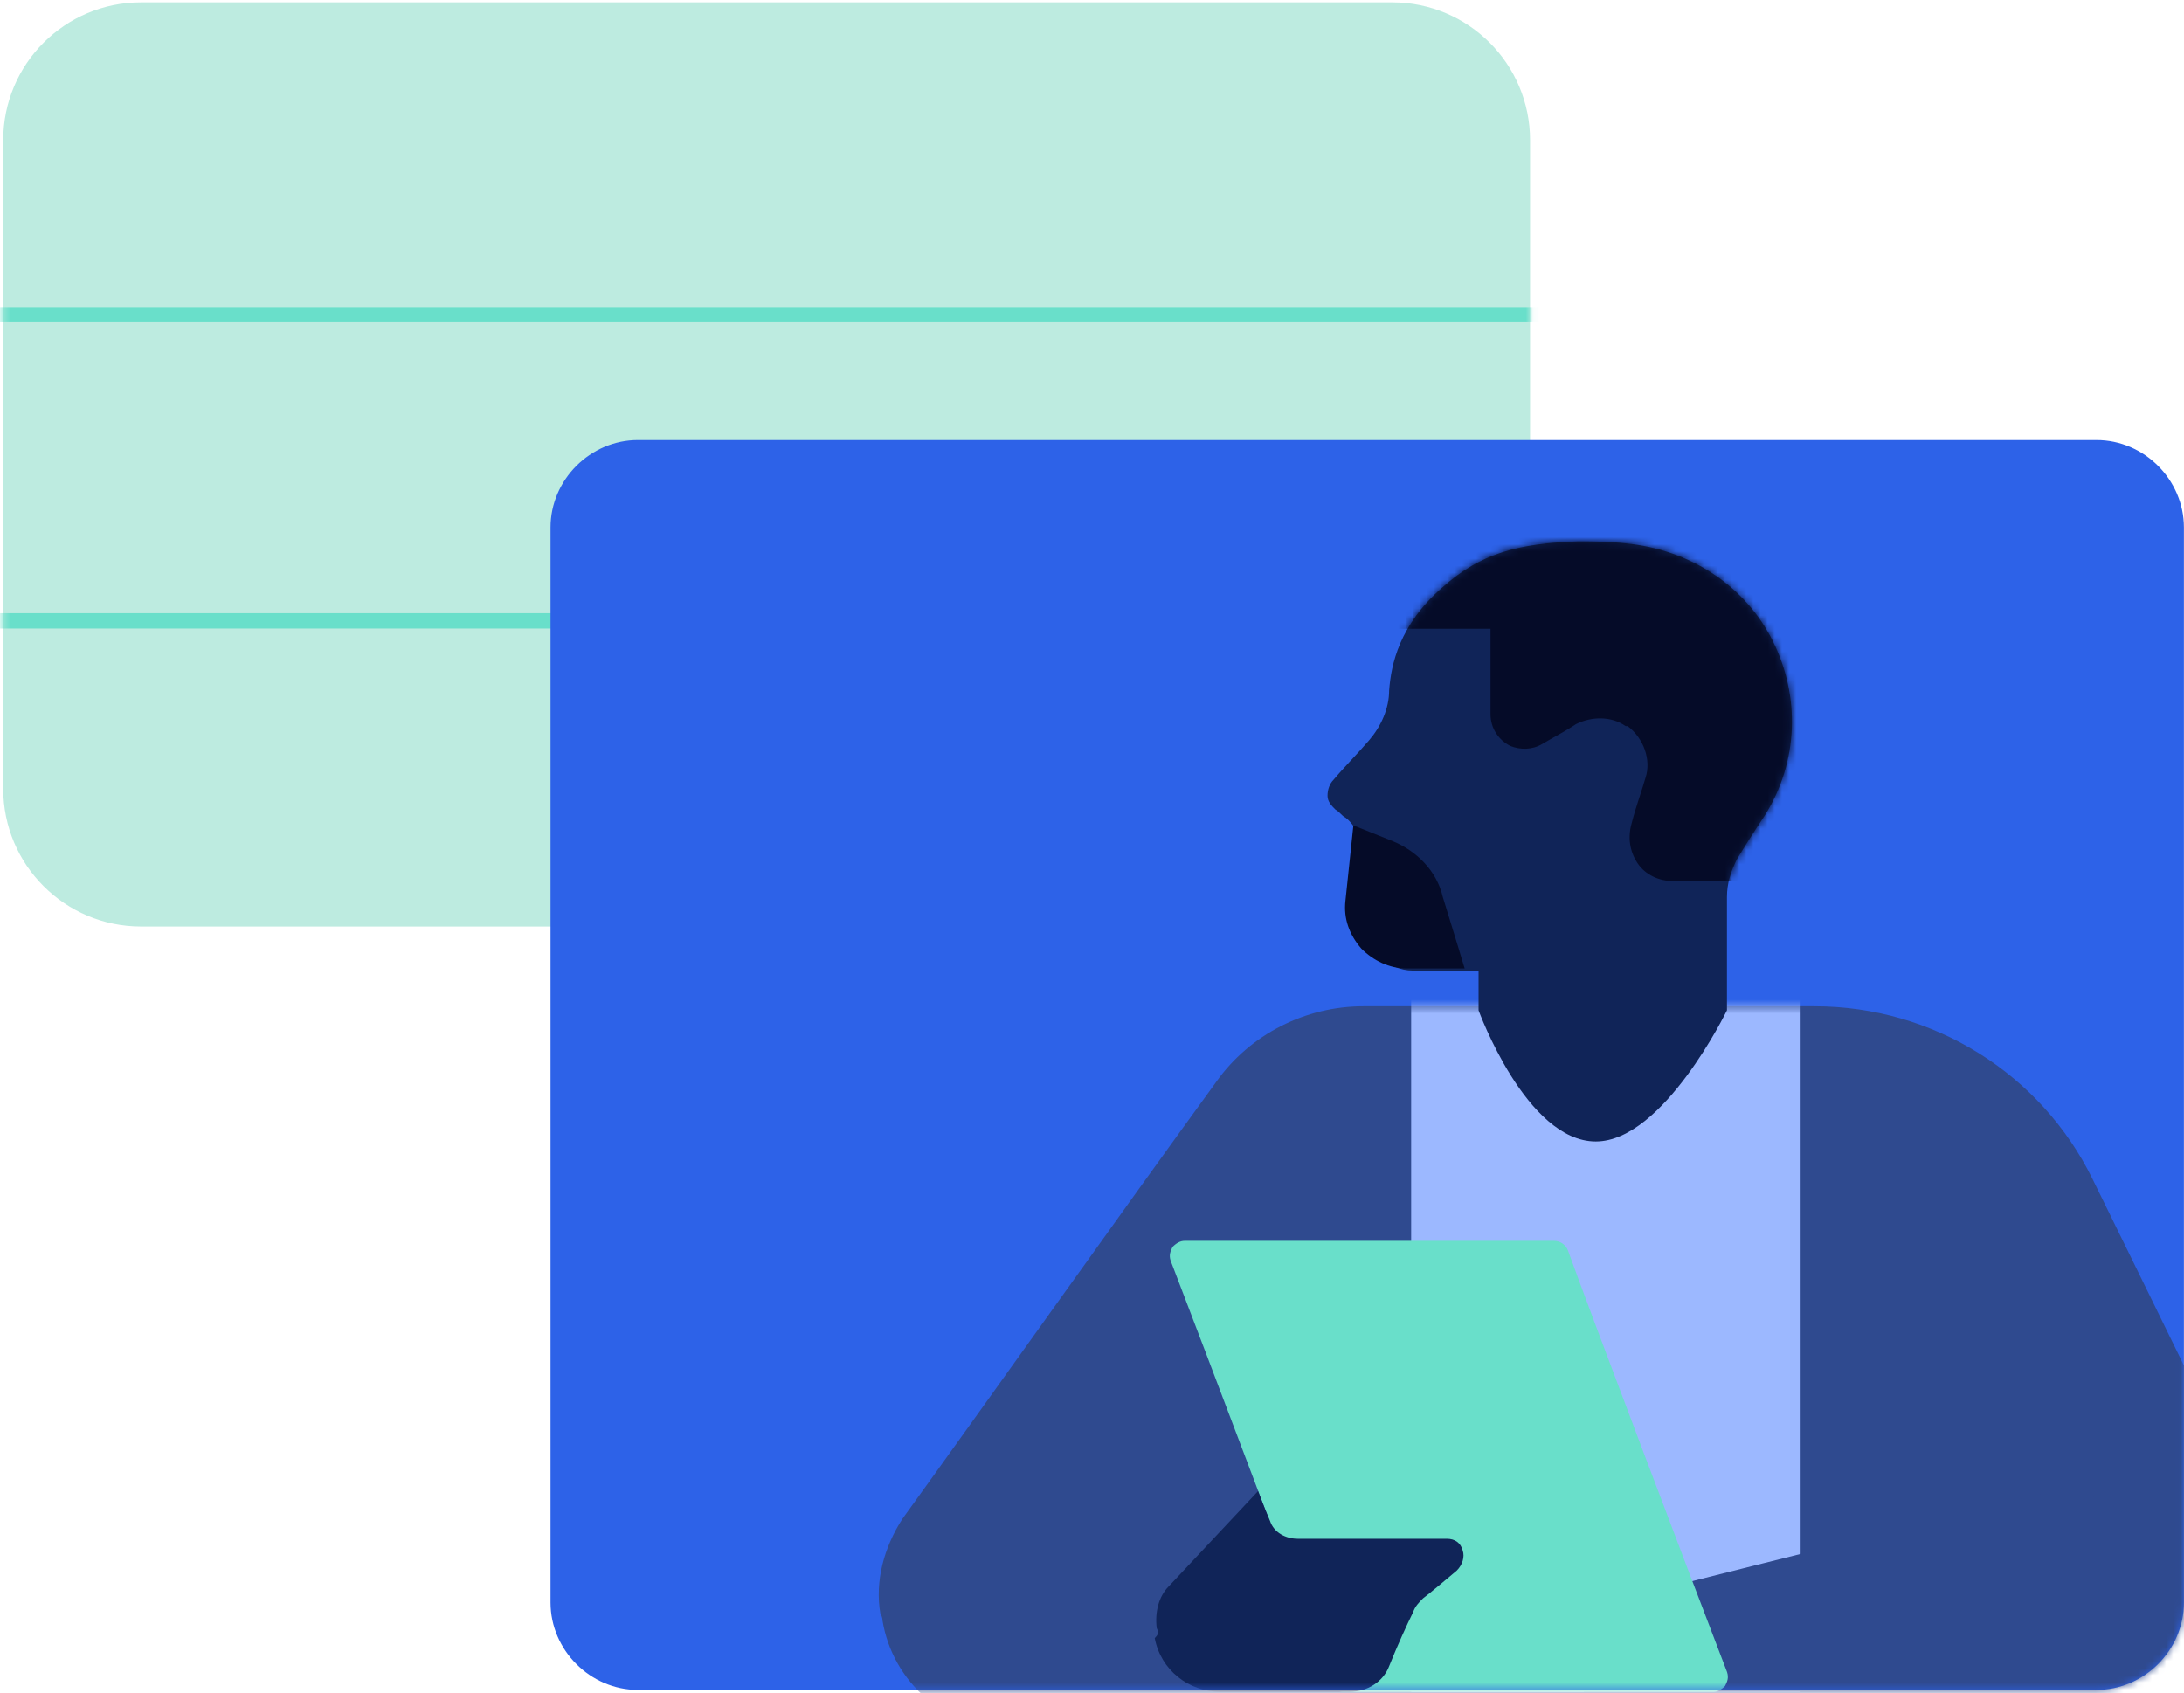
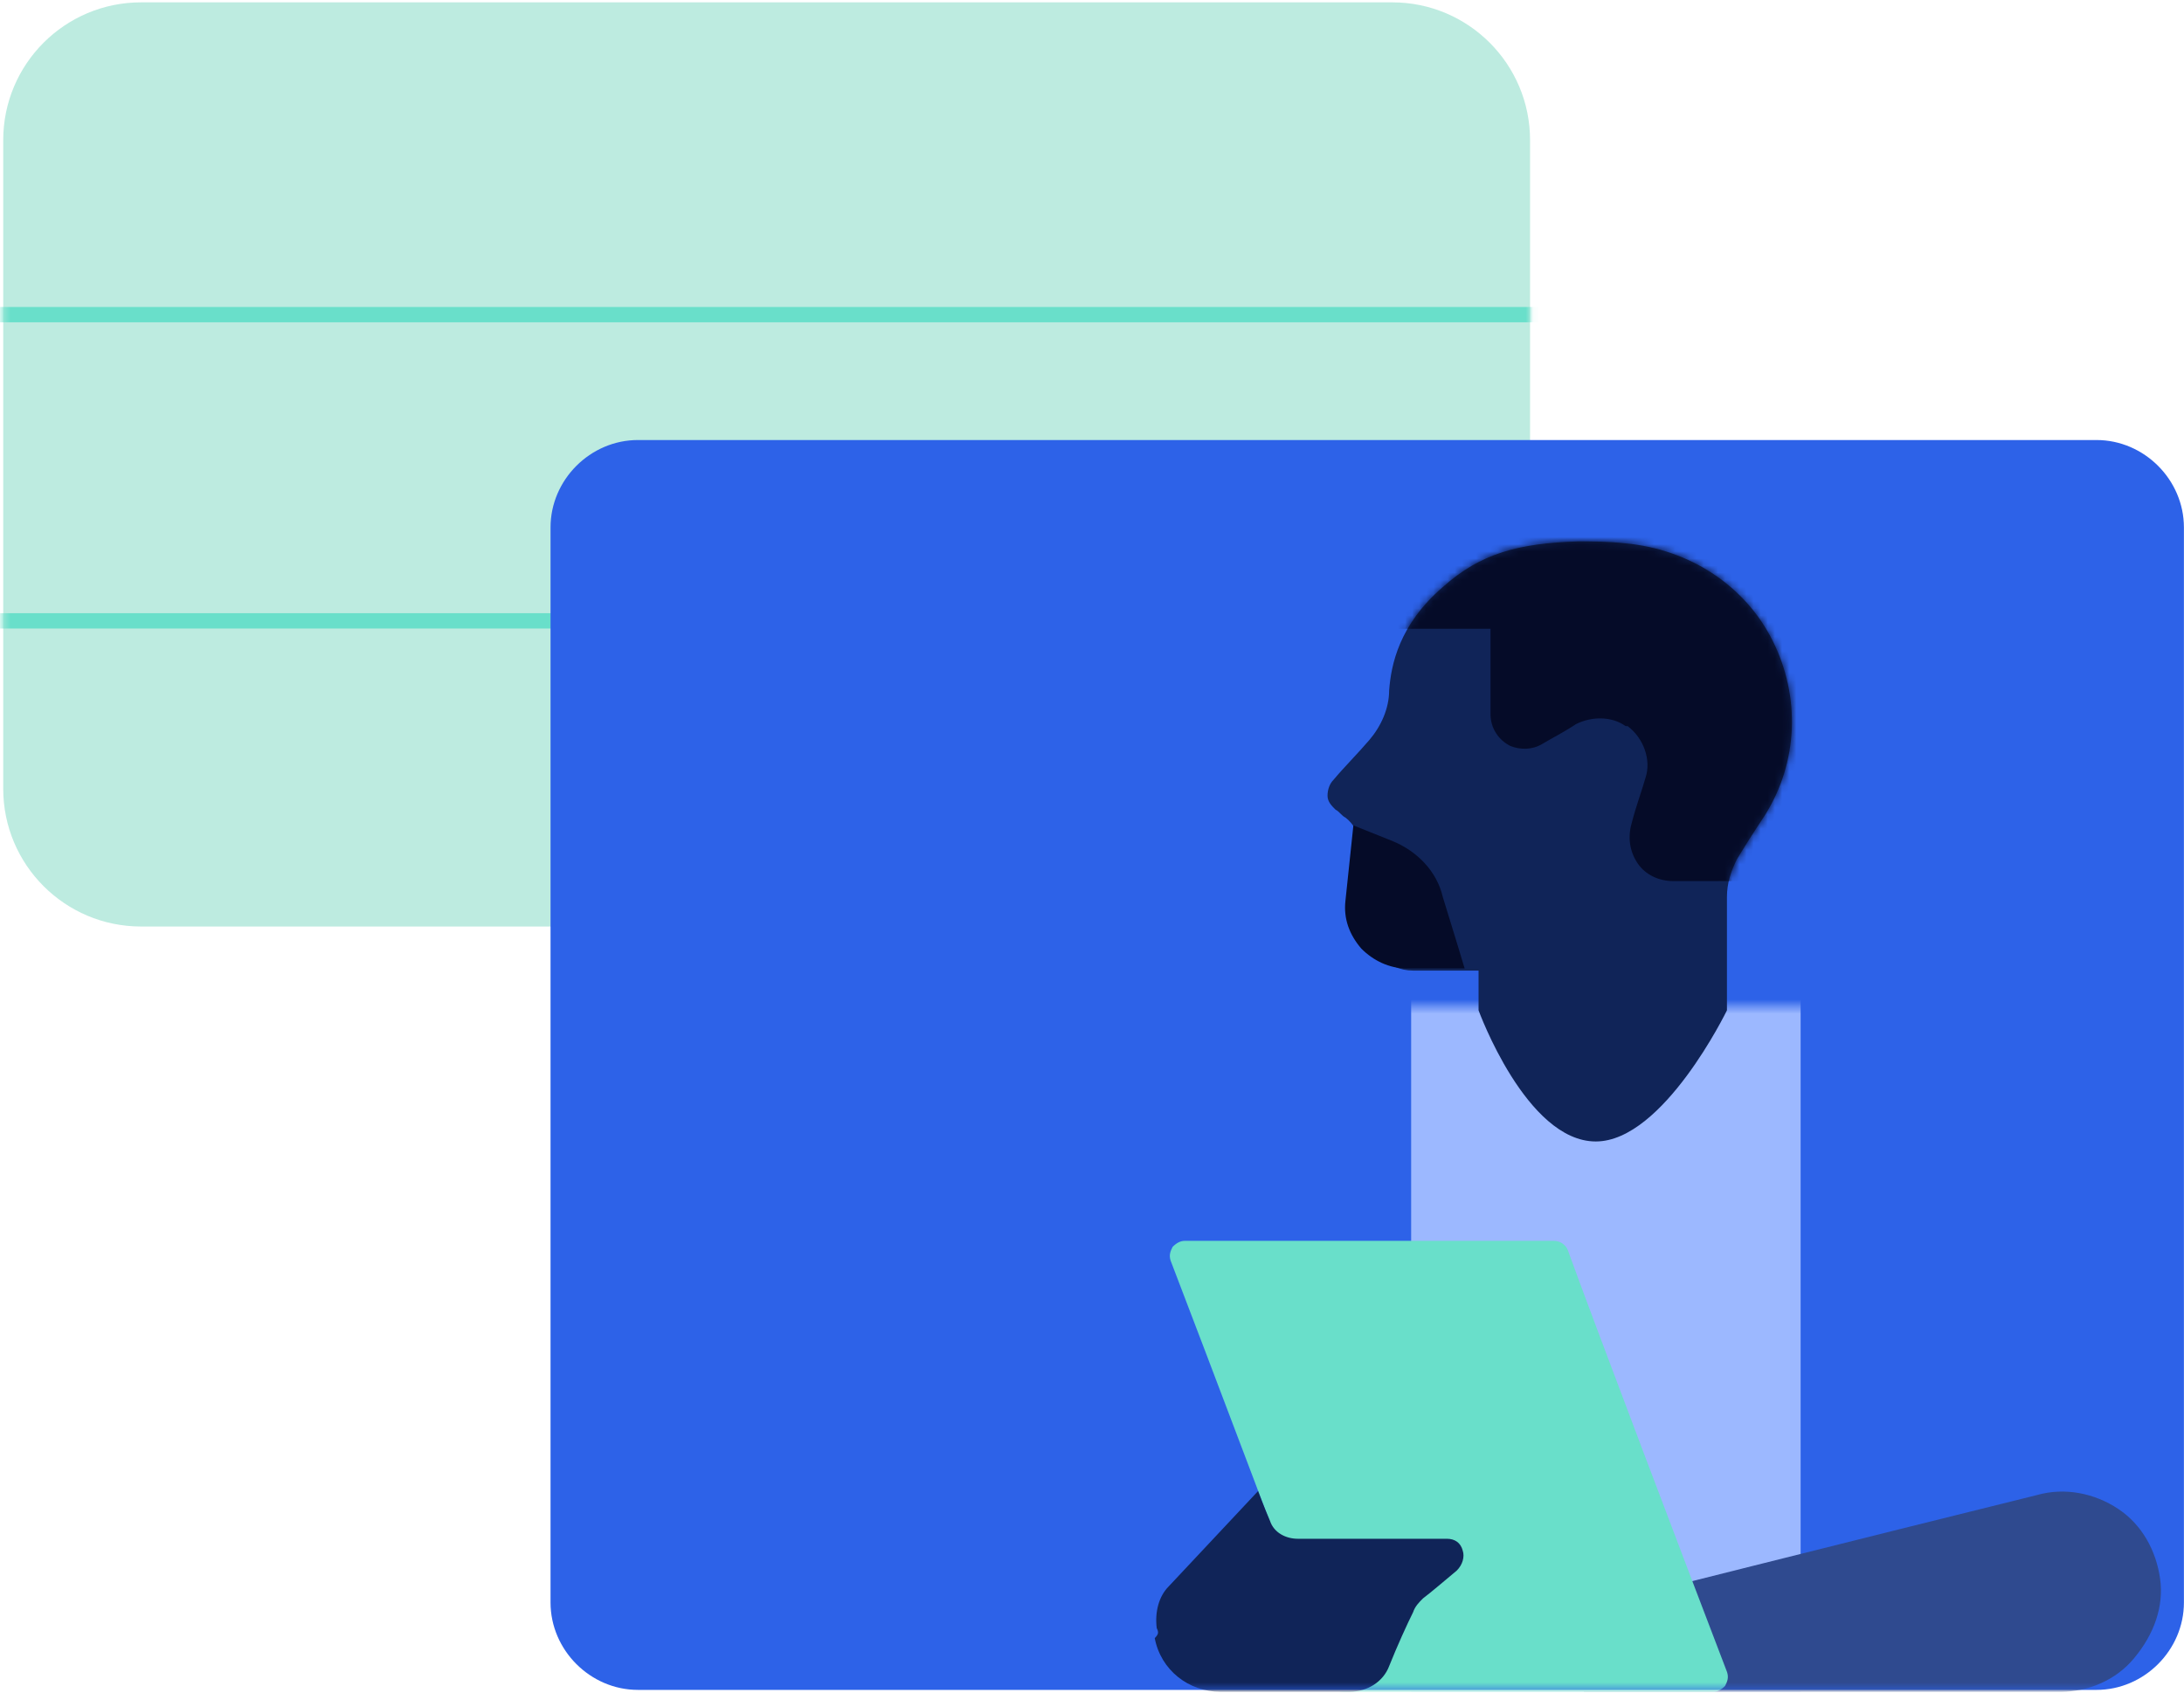
<svg xmlns="http://www.w3.org/2000/svg" width="307" height="238" viewBox="0 0 307 238" fill="none">
  <path d="M195.707 0.33H19.823C9.126 0.33 0.453 9.003 0.453 19.701V110.871C0.453 121.569 9.126 130.241 19.823 130.241H195.707C206.405 130.241 215.077 121.569 215.077 110.871V19.701C215.077 9.003 206.405 0.33 195.707 0.33Z" fill="#BDEBE0" />
  <mask id="mask0_1371_4932" style="mask-type:luminance" maskUnits="userSpaceOnUse" x="0" y="2" width="216" height="129">
    <path d="M195.683 2.396H19.8C9.102 2.396 0.43 11.069 0.43 21.767V110.871C0.43 121.569 9.102 130.241 19.8 130.241H195.683C206.381 130.241 215.054 121.569 215.054 110.871V21.767C215.054 11.069 206.381 2.396 195.683 2.396Z" fill="white" />
  </mask>
  <g mask="url(#mask0_1371_4932)">
    <path d="M-24.445 87.275H239.517" stroke="#69DFCA" stroke-width="2.151" stroke-miterlimit="1.5" stroke-linecap="round" stroke-linejoin="round" />
    <path d="M-24.445 44.227H239.517" stroke="#69DFCA" stroke-width="2.151" stroke-miterlimit="1.5" stroke-linecap="round" stroke-linejoin="round" />
  </g>
  <path fill-rule="evenodd" clip-rule="evenodd" d="M306.989 74.146C306.989 67.442 301.403 61.855 294.699 61.855C255.035 61.855 129.62 61.855 89.677 61.855C82.973 61.855 77.387 67.442 77.387 74.146C77.387 106.268 77.387 192.857 77.387 225.258C77.387 231.962 82.973 237.549 89.677 237.549C129.341 237.549 254.756 237.549 294.699 237.549C301.403 237.549 306.989 231.962 306.989 225.258C306.989 193.137 306.989 106.268 306.989 74.146Z" fill="#2D62E8" />
  <mask id="mask1_1371_4932" style="mask-type:luminance" maskUnits="userSpaceOnUse" x="77" y="61" width="230" height="177">
    <path d="M306.985 74.148C306.985 67.444 301.399 61.857 294.695 61.857C255.031 61.857 129.616 61.857 89.673 61.857C82.969 61.857 77.383 67.444 77.383 74.148C77.383 106.27 77.383 192.859 77.383 225.26C77.383 231.964 82.969 237.551 89.673 237.551C129.337 237.551 254.752 237.551 294.695 237.551C301.399 237.551 306.985 231.964 306.985 225.26C306.985 193.138 306.985 106.27 306.985 74.148Z" fill="white" />
  </mask>
  <g mask="url(#mask1_1371_4932)">
-     <path fill-rule="evenodd" clip-rule="evenodd" d="M123.767 226.925C122.929 222.177 124.326 217.429 126.84 213.518C136.336 200.39 158.962 168.547 170.972 152.067C175.721 145.364 183.542 141.453 191.642 141.453C207.563 141.453 234.658 141.453 255.048 141.453C271.807 141.453 286.891 150.95 294.153 165.754C302.533 182.793 313.426 205.138 321.527 221.618C324.04 226.646 323.482 232.233 320.689 236.981C317.895 241.73 312.588 244.243 307.281 244.243C263.986 243.964 177.117 243.405 141.923 243.126C132.985 243.126 125.443 236.422 124.046 227.763C124.046 227.763 124.046 227.205 123.767 226.925Z" fill="#2F4A8F" />
    <mask id="mask2_1371_4932" style="mask-type:luminance" maskUnits="userSpaceOnUse" x="123" y="141" width="201" height="104">
      <path d="M123.783 226.937C122.945 222.189 124.341 217.44 126.855 213.53C136.352 200.402 158.977 168.559 170.988 152.079C175.736 145.375 183.557 141.465 191.658 141.465C207.579 141.465 234.673 141.465 255.064 141.465C271.823 141.465 286.906 150.962 294.169 165.766C302.548 182.804 313.442 205.15 321.542 221.63C324.056 226.658 323.497 232.244 320.704 236.993C317.911 241.741 312.604 244.255 307.297 244.255C264.002 243.976 177.133 243.417 141.939 243.138C133 243.138 125.459 236.434 124.062 227.775C124.062 227.775 124.062 227.217 123.783 226.937Z" fill="white" />
    </mask>
    <g mask="url(#mask2_1371_4932)">
      <path fill-rule="evenodd" clip-rule="evenodd" d="M198.363 137.829L224.899 128.611L253.11 138.667V237.826H198.363V137.829Z" fill="#9CB8FF" />
    </g>
    <path fill-rule="evenodd" clip-rule="evenodd" d="M303.636 221.896C303.077 217.986 301.122 214.354 297.77 212.12C294.418 209.885 290.229 209.047 286.318 210.165C263.693 215.751 223.75 225.807 223.75 225.807L222.633 237.817H289.67C293.58 237.817 297.491 236.141 300.005 233.069C302.798 229.717 304.195 225.807 303.636 221.896Z" fill="#2F4A8F" />
    <path fill-rule="evenodd" clip-rule="evenodd" d="M195.268 97.051C195.268 99.565 194.151 102.078 192.475 104.034C190.799 105.989 188.844 107.944 187.447 109.62C186.889 110.179 186.609 111.017 186.609 111.855C186.609 112.693 187.168 113.251 187.727 113.81C188.285 114.089 188.565 114.648 189.123 114.927C190.241 115.765 191.078 117.162 191.078 118.838C191.078 121.631 191.358 125.821 191.637 129.731C191.916 133.362 194.989 136.435 198.62 136.435C203.089 136.435 207.838 136.435 207.838 136.435V142.021C207.838 142.021 214.541 160.457 224.318 160.457C233.815 160.457 242.753 142.021 242.753 142.021C242.753 142.021 242.753 131.407 242.753 126.1C242.753 124.145 243.312 122.469 244.15 120.793C244.988 119.396 246.384 117.162 248.06 114.648C252.809 107.106 253.088 97.889 249.177 90.068C245.267 82.247 237.446 77.219 228.508 76.381C225.994 76.102 223.759 76.102 221.804 76.102C213.424 76.381 208.117 77.778 202.81 82.526C196.665 87.833 195.548 93.419 195.268 97.051Z" fill="#102458" />
    <mask id="mask3_1371_4932" style="mask-type:luminance" maskUnits="userSpaceOnUse" x="186" y="76" width="66" height="85">
      <path d="M195.268 97.041C195.268 99.555 194.151 102.069 192.475 104.024C190.799 105.979 188.844 107.934 187.447 109.61C186.889 110.169 186.609 111.007 186.609 111.845C186.609 112.683 187.168 113.242 187.727 113.8C188.285 114.08 188.565 114.638 189.123 114.917C190.241 115.755 191.078 117.152 191.078 118.828C191.078 121.621 191.358 125.811 191.637 129.722C191.916 133.353 194.989 136.425 198.62 136.425C203.089 136.425 207.838 136.425 207.838 136.425V142.012C207.838 142.012 214.541 160.447 224.318 160.447C233.815 160.447 242.753 142.012 242.753 142.012C242.753 142.012 242.753 131.397 242.753 126.09C242.753 124.135 243.312 122.459 244.15 120.783C244.988 119.387 246.384 117.152 248.06 114.638C252.809 107.096 253.088 97.879 249.177 90.058C245.267 82.237 237.446 77.209 228.508 76.371C225.994 76.092 223.759 76.092 221.804 76.092C213.424 76.371 208.117 77.768 202.81 82.516C196.665 87.823 195.548 93.41 195.268 97.041Z" fill="white" />
    </mask>
    <g mask="url(#mask3_1371_4932)">
-       <path fill-rule="evenodd" clip-rule="evenodd" d="M251.417 54.027L206.726 64.921L191.363 88.384H209.519C209.519 88.384 209.519 95.925 209.519 100.395C209.519 102.35 210.636 104.026 212.312 104.864C213.709 105.422 215.385 105.422 216.782 104.584C218.178 103.747 219.854 102.909 221.53 101.791C223.765 100.674 226.558 100.674 228.513 102.071C228.513 102.071 228.513 102.071 228.792 102.071C231.027 103.747 232.144 106.819 231.306 109.333C230.748 111.288 229.91 113.523 229.351 115.757C228.792 117.713 229.072 119.668 230.189 121.344C231.306 123.02 233.262 123.858 235.217 123.858C244.155 123.858 257.004 123.858 257.004 123.858L279.629 92.294L251.417 54.027Z" fill="#050B28" />
+       <path fill-rule="evenodd" clip-rule="evenodd" d="M251.417 54.027L206.726 64.921L191.363 88.384H209.519C209.519 88.384 209.519 95.925 209.519 100.395C209.519 102.35 210.636 104.026 212.312 104.864C213.709 105.422 215.385 105.422 216.782 104.584C218.178 103.747 219.854 102.909 221.53 101.791C223.765 100.674 226.558 100.674 228.513 102.071C228.513 102.071 228.513 102.071 228.792 102.071C231.027 103.747 232.144 106.819 231.306 109.333C230.748 111.288 229.91 113.523 229.351 115.757C228.792 117.713 229.072 119.668 230.189 121.344C231.306 123.02 233.262 123.858 235.217 123.858C244.155 123.858 257.004 123.858 257.004 123.858L279.629 92.294L251.417 54.027" fill="#050B28" />
    </g>
    <path fill-rule="evenodd" clip-rule="evenodd" d="M190.241 116.029C190.241 116.029 193.034 117.147 195.827 118.264C199.179 119.66 201.972 122.454 202.81 126.085C204.207 130.554 205.883 136.14 205.883 136.14C205.883 136.14 201.972 136.14 197.782 136.14C195.268 136.14 193.034 135.023 191.358 133.347C189.682 131.392 188.844 129.157 189.123 126.644C189.682 121.336 190.241 116.029 190.241 116.029Z" fill="#050B28" />
    <path fill-rule="evenodd" clip-rule="evenodd" d="M220.421 175.824C220.142 174.986 219.304 174.428 218.466 174.428C211.204 174.428 176.847 174.428 166.512 174.428C165.954 174.428 165.395 174.707 164.836 175.266C164.557 175.824 164.278 176.383 164.557 177.221C168.747 188.114 184.11 228.616 186.903 236.437C187.182 237.275 188.02 237.834 188.858 237.834C196.12 237.834 230.477 237.834 240.812 237.834C241.371 237.834 241.929 237.554 242.488 236.996C242.767 236.437 243.046 235.878 242.767 235.04C238.577 224.147 223.215 183.645 220.421 175.824Z" fill="#69DFCA" />
    <path fill-rule="evenodd" clip-rule="evenodd" d="M162.6 228.875C162.32 226.64 162.879 224.406 164.276 223.009C168.465 218.54 176.845 209.602 176.845 209.602C176.845 209.602 177.683 211.836 178.521 213.791C179.08 215.467 180.756 216.305 182.431 216.305C187.18 216.305 196.956 216.305 203.381 216.305C204.498 216.305 205.336 216.864 205.615 217.981C205.894 218.819 205.615 219.936 204.777 220.774C203.101 222.171 201.146 223.847 200.029 224.685C199.47 225.244 198.911 225.802 198.632 226.64C197.794 228.316 196.397 231.389 195.28 234.182C194.442 236.416 192.208 237.813 189.694 237.813C184.945 237.813 177.404 237.813 171.538 237.813C167.069 237.813 163.158 234.74 162.32 230.271C162.879 229.713 162.879 229.433 162.6 228.875Z" fill="#102458" />
  </g>
</svg>